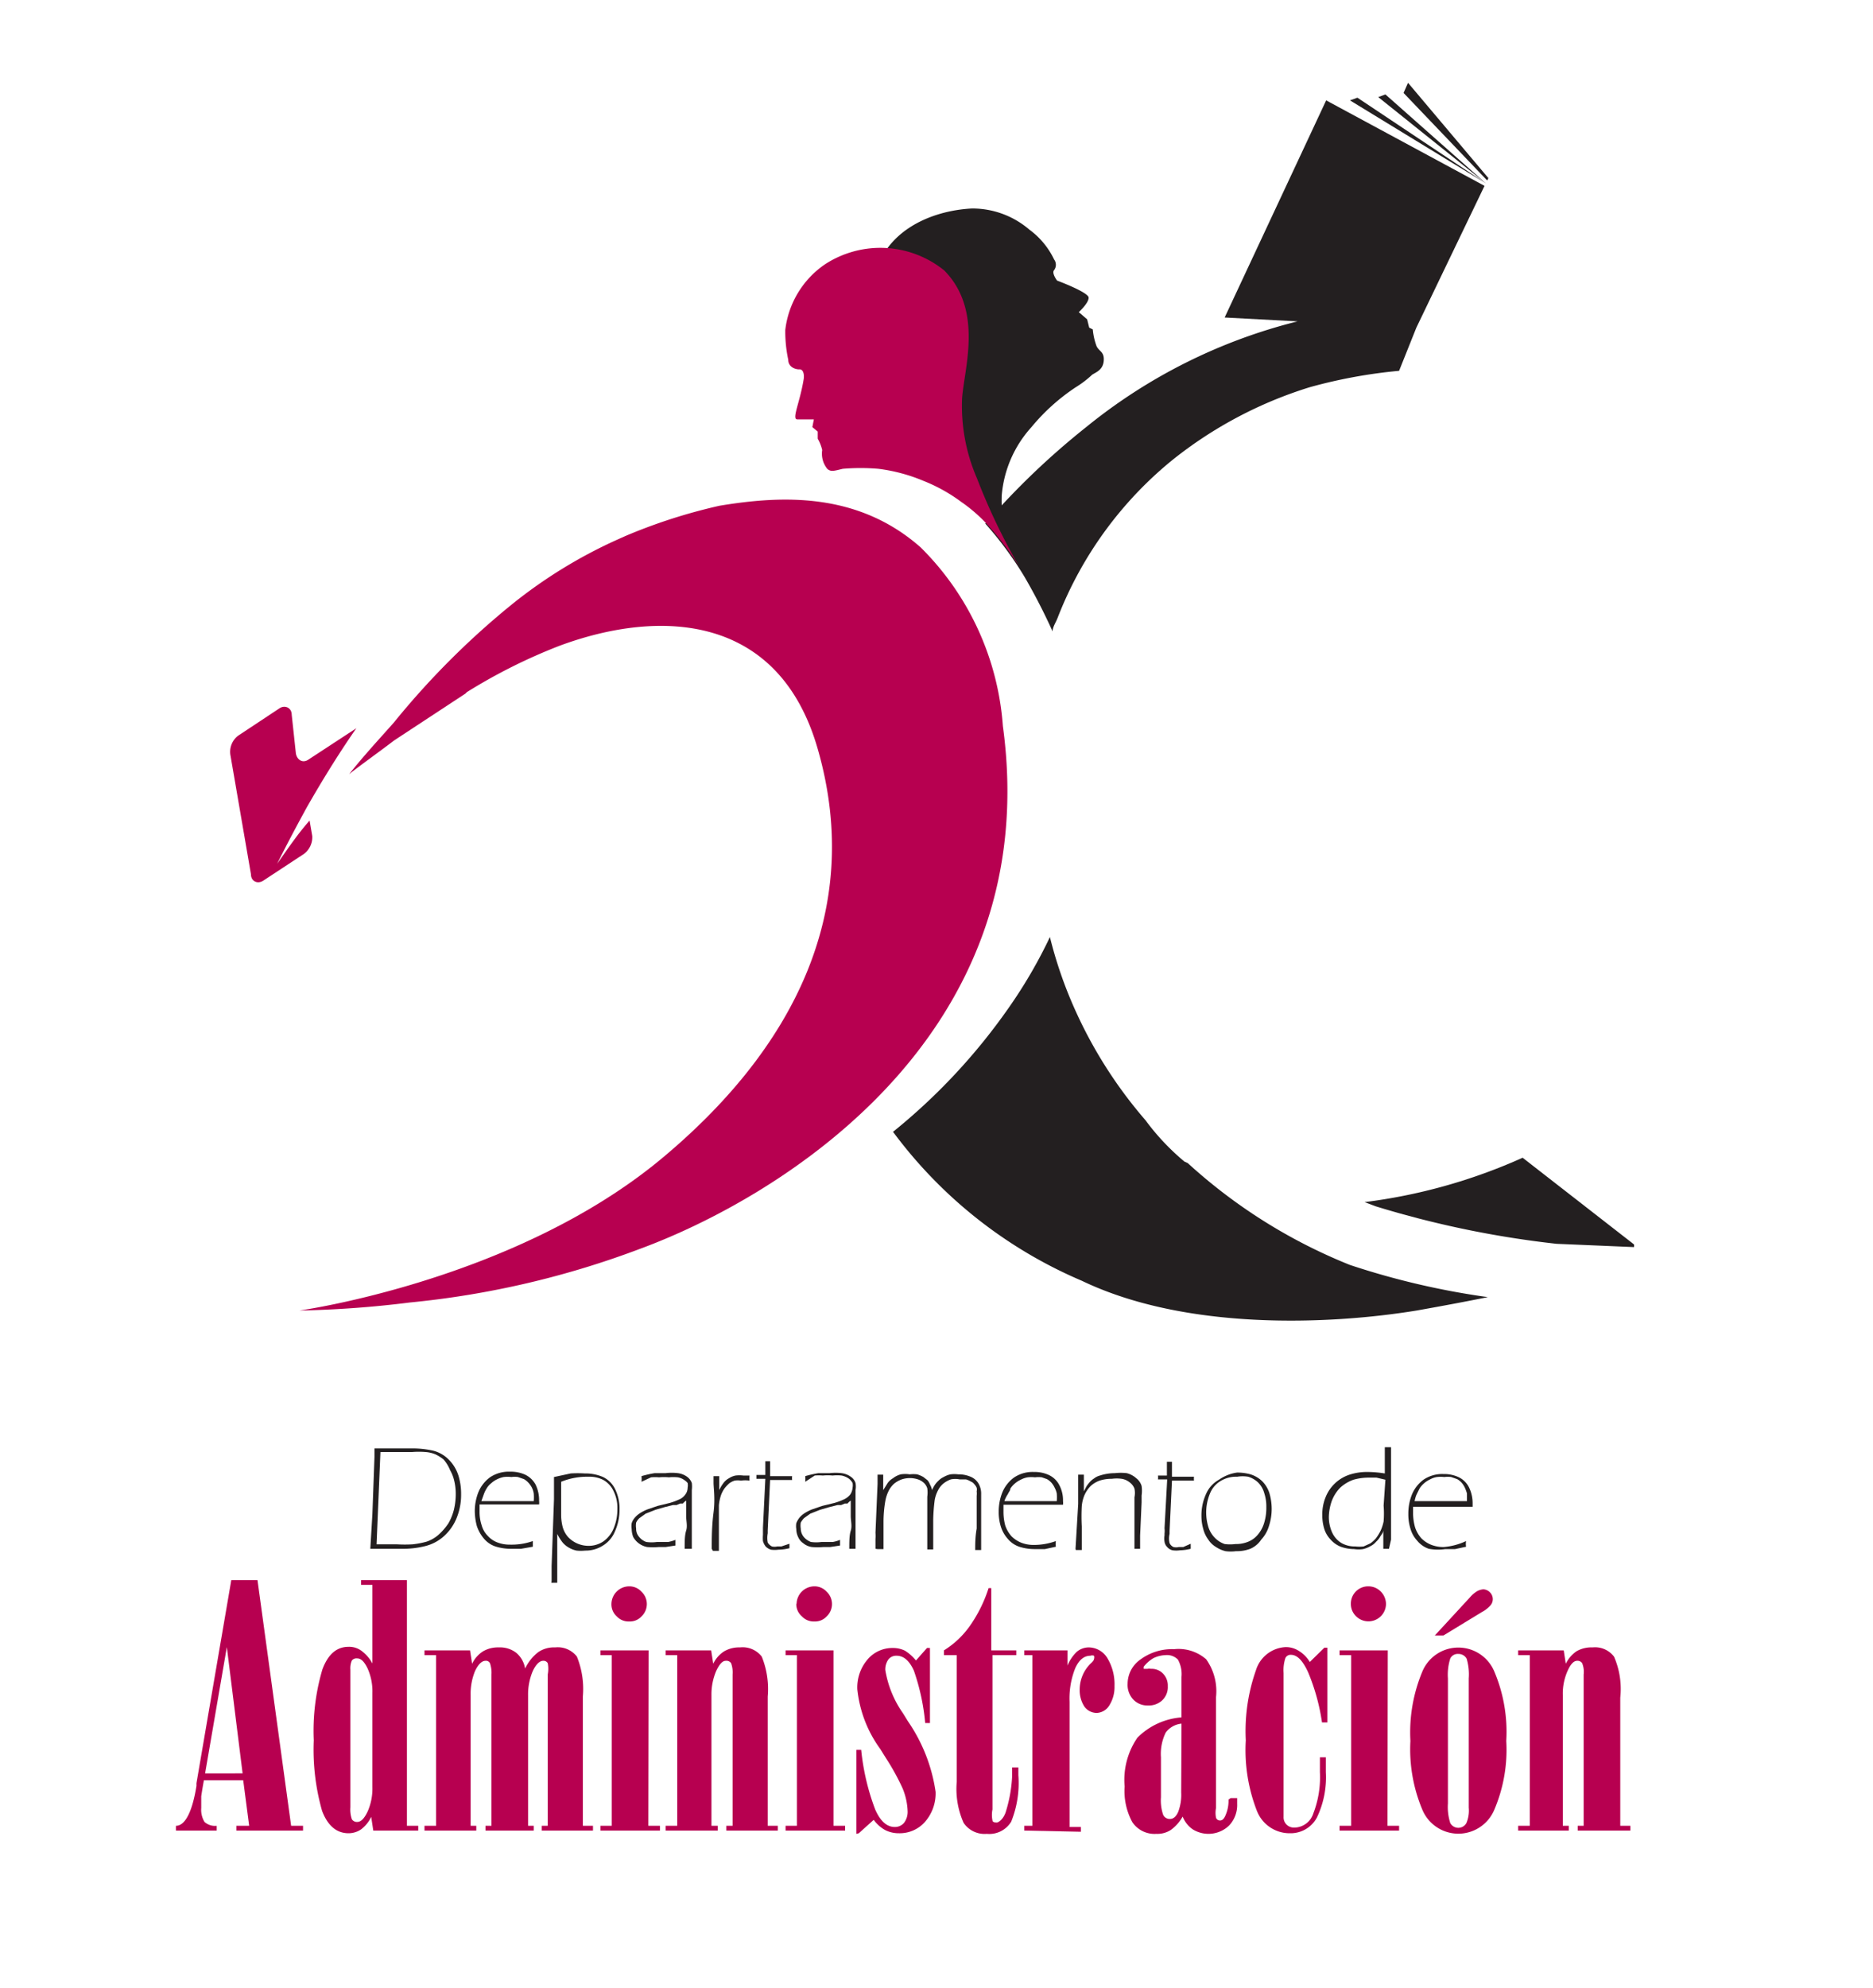
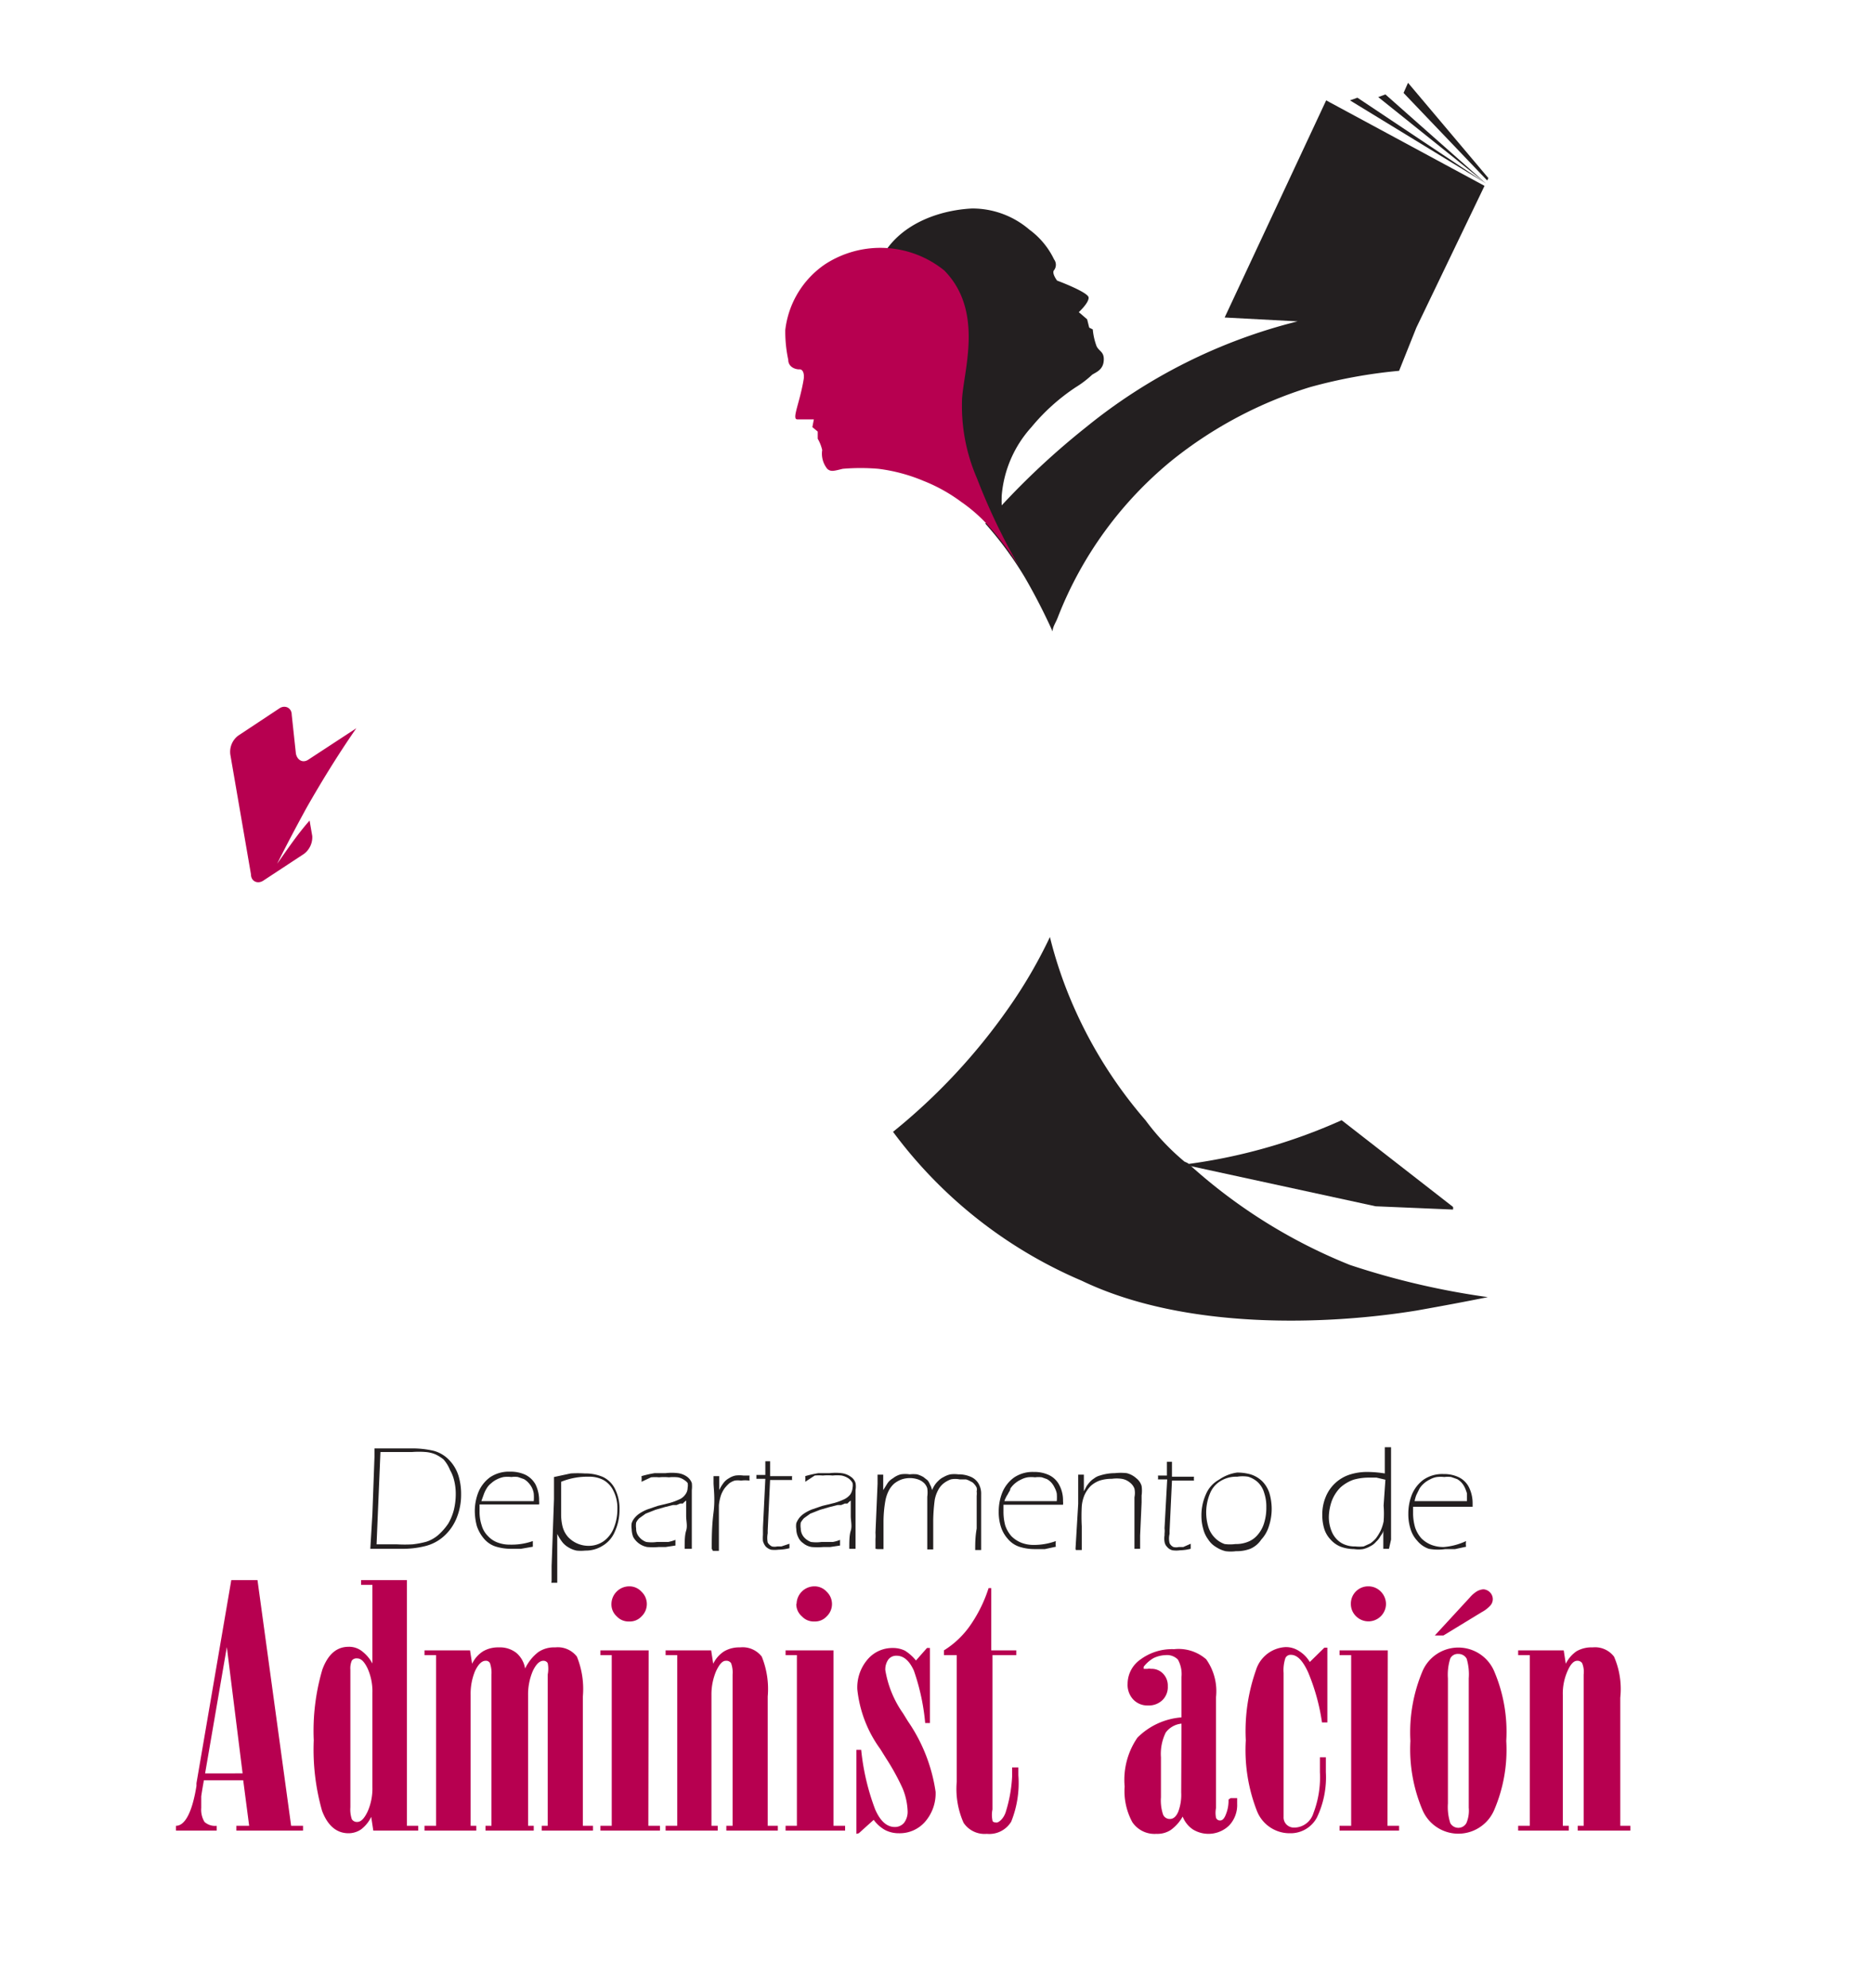
<svg xmlns="http://www.w3.org/2000/svg" id="ebe32be5-8a07-422e-9743-8453522e7b36" data-name="Layer 3" viewBox="0 0 62.92 66.74">
  <polygon points="47.3 2.78 50 5.98 49.96 6.06 47.15 3.12 47.3 2.78" style="fill:#231f20" />
  <polygon points="45.35 3.37 49.92 6.16 45.6 3.28 45.35 3.37" style="fill:#231f20" />
  <path d="M49.87,6.24,44.55,3.37l-3.41,7.29,2.45.13a18.24,18.24,0,0,0-7.09,3.54,25.54,25.54,0,0,0-3.4,3.25,11.89,11.89,0,0,1,1.33,1.81,20.19,20.19,0,0,1,.93,1.81c0-.15.11-.3.17-.46a12.79,12.79,0,0,1,3.86-5.3A14,14,0,0,1,44,13a17,17,0,0,1,3-.55L47.58,11h0Z" style="fill:#231f20" />
  <polygon points="46.3 3.26 49.92 6.16 46.54 3.17 46.3 3.26" style="fill:#231f20" />
  <path d="M37.08,12.06c0-.25-.15-.26-.24-.43a2.16,2.16,0,0,1-.13-.57L36.59,11l-.07-.28-.28-.24s.34-.31.33-.49-1.06-.57-1.06-.57-.19-.25-.1-.35a.3.3,0,0,0,0-.36,2.67,2.67,0,0,0-.83-1A2.94,2.94,0,0,0,32.65,7c-1.38.07-3.17.78-3.35,2.73A3.28,3.28,0,0,0,30.66,13l.58.86s1.05,2.05,1.31,2.51c.5.91,1.44,2.33,1.44,2.33a5.45,5.45,0,0,1-.34-2.05,3.89,3.89,0,0,1,1-2.31A6.77,6.77,0,0,1,36.14,13a3.4,3.4,0,0,0,.55-.42C36.83,12.49,37.08,12.41,37.08,12.06Z" style="fill:#231f20" />
-   <path d="M46.21,40.5a33.05,33.05,0,0,0,6.08,1.26l2.6.11a.19.19,0,0,0,0-.09l-3.74-2.91a18.56,18.56,0,0,1-5.31,1.49Z" style="fill:#231f20" />
+   <path d="M46.21,40.5l2.6.11a.19.19,0,0,0,0-.09l-3.74-2.91a18.56,18.56,0,0,1-5.31,1.49Z" style="fill:#231f20" />
  <path d="M45.35,42.47a18,18,0,0,1-5.45-3.42L39.79,39a7.91,7.91,0,0,1-1.31-1.39,15.09,15.09,0,0,1-2.38-3.74,14.31,14.31,0,0,1-.83-2.41,16.18,16.18,0,0,1-1.38,2.37A20.2,20.2,0,0,1,30,38,15.38,15.38,0,0,0,36.34,43c3.5,1.68,8.31,1.48,11.25,1,.9-.16,1.7-.31,2.39-.45A26,26,0,0,1,45.35,42.47Z" style="fill:#231f20" />
  <path d="M26.86,12.4c.13,0,.16.18.14.32-.13.81-.42,1.37-.21,1.36l.55,0-.05.26.18.15v.24a1.34,1.34,0,0,1,.15.38.81.81,0,0,0,.17.63c.12.11.23.07.52,0a7.07,7.07,0,0,1,1.2,0,5.74,5.74,0,0,1,1.5.4,5.56,5.56,0,0,1,1.28.71,5.3,5.3,0,0,1,.82.7,10.12,10.12,0,0,1,1.15,1.51,20.83,20.83,0,0,1-1.44-3,6.09,6.09,0,0,1-.5-2.69c.07-1,.72-2.95-.6-4.29a3.41,3.41,0,0,0-4-.21,3.1,3.1,0,0,0-1.34,2.21,4.53,4.53,0,0,0,.1,1C26.48,12.34,26.75,12.41,26.86,12.4Z" style="fill:#b70050" />
  <path d="M10.49,28.07l-.09-.52C10,28,9.68,28.48,9.31,29c0,0,.38-.77,1-1.9,0,0,0,0,0,0l0,0c.44-.77,1-1.7,1.66-2.65l-1.62,1.06c-.19.12-.37,0-.41-.21L9.8,24c0-.24-.23-.34-.41-.22L8,24.7a.68.68,0,0,0-.26.65l.69,4c0,.24.22.34.41.22l1.37-.9A.7.7,0,0,0,10.49,28.07Z" style="fill:#b70050;isolation:isolate" />
-   <path d="M33.69,24.38a9.4,9.4,0,0,0-2.76-6c-2.13-1.88-4.7-1.74-6.76-1.4A18.47,18.47,0,0,0,21,18l-.29.13a16.28,16.28,0,0,0-3.61,2.24,27,27,0,0,0-3.87,3.89c-.46.52-1,1.1-1.5,1.73.46-.36,1-.74,1.51-1.13l2.36-1.55a.27.27,0,0,0,.08-.07,18.52,18.52,0,0,1,3.12-1.56c3.35-1.24,7.38-1.1,8.68,3.5,1.55,5.44-.88,10.09-5.28,13.74C17.27,43,10.06,44,10.06,44a34.93,34.93,0,0,0,3.71-.27,30.11,30.11,0,0,0,7.78-1.82C26,40.26,35.13,34.92,33.69,24.38Z" style="fill:#b70050;isolation:isolate" />
  <path d="M5.91,61.46V61.3c.31,0,.55-.47.69-1.34l0-.09,1.17-6.82h.88L9.78,61.3h.4v.16H7.94V61.3h.43l-.2-1.53H6.85q-.06.33-.09.54c0,.15,0,.28,0,.39a.79.79,0,0,0,.11.47.53.53,0,0,0,.41.13v.16Zm2.24-1.92L7.62,55.3l-.73,4.24Z" style="fill:#b70050" />
  <path d="M12.51,53.21h-.38v-.16h1.54V61.3h.38v.16H12.54L12.47,61a1.14,1.14,0,0,1-.34.42.75.75,0,0,1-.42.13c-.4,0-.7-.25-.89-.75a7.51,7.51,0,0,1-.28-2.37,7.28,7.28,0,0,1,.29-2.38c.19-.51.48-.76.88-.76a.7.7,0,0,1,.44.14,1.28,1.28,0,0,1,.36.42Zm-.74,7.37v.1a1,1,0,0,0,.05.4.2.2,0,0,0,.18.09c.13,0,.24-.12.35-.35a1.91,1.91,0,0,0,.16-.82V56.84a1.88,1.88,0,0,0-.16-.82c-.11-.23-.22-.34-.35-.34a.2.2,0,0,0-.18.07.66.66,0,0,0-.05.31v4.52Z" style="fill:#b70050" />
  <path d="M14.26,61.46V61.3h.39V55.57h-.39v-.16h1.53l.07.45a1,1,0,0,1,.37-.42,1,1,0,0,1,.53-.13.89.89,0,0,1,.58.18.87.87,0,0,1,.3.53,1.53,1.53,0,0,1,.44-.55.94.94,0,0,1,.57-.16.81.81,0,0,1,.73.31,2.89,2.89,0,0,1,.2,1.34V61.3h.34v.16H18.2V61.3h.2V56.22a1,1,0,0,0,0-.38.16.16,0,0,0-.15-.08c-.12,0-.24.11-.35.34a2,2,0,0,0-.16.81V61.3h.19v.16H16.31V61.3h.2V56.22a1,1,0,0,0-.05-.38.15.15,0,0,0-.15-.08c-.12,0-.24.11-.35.34a2,2,0,0,0-.15.81V61.3H16v.16Z" style="fill:#b70050" />
  <path d="M21.78,61.3h.39v.16h-2V61.3h.38V55.57h-.38v-.16h1.62Zm-1.24-7.45a.6.6,0,0,1,.6-.59.55.55,0,0,1,.41.18.57.57,0,0,1,0,.83.53.53,0,0,1-.41.17.54.54,0,0,1-.42-.17A.54.54,0,0,1,20.54,53.85Z" style="fill:#b70050" />
  <path d="M22.36,61.46V61.3h.39V55.57h-.39v-.16h1.53l.07.45a1,1,0,0,1,.37-.42,1,1,0,0,1,.53-.13.81.81,0,0,1,.73.31,2.89,2.89,0,0,1,.2,1.34V61.3h.34v.16H24.4V61.3h.21V56.22a.92.92,0,0,0-.05-.38.19.19,0,0,0-.18-.08c-.11,0-.21.11-.32.34a2,2,0,0,0-.16.81V61.3h.21v.16Z" style="fill:#b70050" />
  <path d="M28,61.3h.39v.16h-2V61.3h.38V55.57h-.38v-.16H28Zm-1.24-7.45a.6.6,0,0,1,.6-.59.55.55,0,0,1,.41.18.57.57,0,0,1,0,.83.53.53,0,0,1-.41.17.54.54,0,0,1-.42-.17A.54.54,0,0,1,26.75,53.85Z" style="fill:#b70050" />
  <path d="M28.77,61.57V58.75h.16a7.84,7.84,0,0,0,.47,2c.17.39.39.59.66.59a.4.4,0,0,0,.31-.14.61.61,0,0,0,.12-.39,2.2,2.2,0,0,0-.17-.77,7.8,7.8,0,0,0-.55-1l-.2-.32a4.13,4.13,0,0,1-.77-2,1.44,1.44,0,0,1,.34-1,1.09,1.09,0,0,1,.85-.39.91.91,0,0,1,.41.09,1.51,1.51,0,0,1,.37.33l.37-.42h.1v2.52h-.16a7.32,7.32,0,0,0-.38-1.76c-.15-.33-.34-.5-.58-.5a.33.33,0,0,0-.28.13.58.58,0,0,0-.1.35,3.52,3.52,0,0,0,.6,1.46l.16.26,0,0a5.59,5.59,0,0,1,.93,2.37,1.45,1.45,0,0,1-.35,1,1.13,1.13,0,0,1-.88.39,1,1,0,0,1-.47-.11,1.2,1.2,0,0,1-.38-.34l-.5.45Z" style="fill:#b70050" />
  <path d="M31.71,55.57v-.16a3,3,0,0,0,.87-.82,4.7,4.7,0,0,0,.63-1.27h.09v2.09h.84v.16h-.8v5.18a.93.93,0,0,0,0,.37c0,.05.07.07.14.07s.25-.13.32-.4A4.74,4.74,0,0,0,34,59.65v-.31h.21v.26a3.48,3.48,0,0,1-.24,1.56.86.86,0,0,1-.82.41.85.85,0,0,1-.78-.37,2.8,2.8,0,0,1-.23-1.38V55.57Z" style="fill:#b70050" />
-   <path d="M34.41,61.46V61.3h.27V55.57h-.27v-.16h1.45v.51h0a1.37,1.37,0,0,1,.31-.46.63.63,0,0,1,.41-.15.74.74,0,0,1,.62.36,1.7,1.7,0,0,1,.24.94,1.15,1.15,0,0,1-.17.64.52.52,0,0,1-.42.26.51.51,0,0,1-.42-.21,1,1,0,0,1-.16-.57,1.23,1.23,0,0,1,.37-.88c.08-.07.11-.12.11-.15a.16.16,0,0,0,0-.11.17.17,0,0,0-.12,0q-.32,0-.51.42a2.74,2.74,0,0,0-.19,1.13v4.2h.38v.16Z" style="fill:#b70050" />
  <path d="M41.34,60.37h.22v.19a1,1,0,0,1-.27.73,1,1,0,0,1-1.22.13.92.92,0,0,1-.34-.43,1.4,1.4,0,0,1-.4.45.82.82,0,0,1-.48.13.9.9,0,0,1-.81-.39,2.18,2.18,0,0,1-.26-1.2,2.5,2.5,0,0,1,.43-1.64,2.34,2.34,0,0,1,1.48-.68V56.3a1,1,0,0,0-.12-.58.51.51,0,0,0-.42-.15,1,1,0,0,0-.4.1,1.13,1.13,0,0,0-.33.29l0,.07.13,0a.23.23,0,0,1,.11,0,.53.53,0,0,1,.41.16.57.57,0,0,1,.16.42.61.61,0,0,1-.18.47.66.66,0,0,1-.49.18.65.65,0,0,1-.49-.2.72.72,0,0,1-.19-.53,1,1,0,0,1,.44-.82,1.78,1.78,0,0,1,1.12-.34,1.41,1.41,0,0,1,1.08.34,1.85,1.85,0,0,1,.33,1.27V60.7a.85.85,0,0,0,0,.33.14.14,0,0,0,.14.09c.08,0,.14-.07.19-.2a1.21,1.21,0,0,0,.09-.5Zm-1.65-2.5a.75.75,0,0,0-.53.3A1.62,1.62,0,0,0,39,59v1.34a1.5,1.5,0,0,0,.07.58.24.24,0,0,0,.23.15c.12,0,.21-.08.28-.24a1.61,1.61,0,0,0,.1-.65Z" style="fill:#b70050" />
  <path d="M44,55.8l.49-.48h.1v2.51h-.18a6.92,6.92,0,0,0-.46-1.67c-.18-.4-.37-.6-.58-.6a.19.19,0,0,0-.19.11,1.3,1.3,0,0,0-.06.5V61a.34.34,0,0,0,.1.26.36.36,0,0,0,.27.1.68.68,0,0,0,.63-.48,3.36,3.36,0,0,0,.22-1.38V59h.2c0,.11,0,.28,0,.5a3.12,3.12,0,0,1-.3,1.52,1,1,0,0,1-.9.53,1.18,1.18,0,0,1-1.12-.76,5.62,5.62,0,0,1-.37-2.36,6.14,6.14,0,0,1,.34-2.35,1.1,1.1,0,0,1,1-.78.8.8,0,0,1,.43.12A1.08,1.08,0,0,1,44,55.8Z" style="fill:#b70050" />
  <path d="M46.61,61.3H47v.16H45V61.3h.39V55.57H45v-.16h1.62Zm-1.23-7.45a.58.58,0,0,1,.59-.59.58.58,0,0,1,.42.18.6.6,0,0,1,.17.41.59.59,0,0,1-1,.42A.57.57,0,0,1,45.38,53.85Z" style="fill:#b70050" />
  <path d="M47.38,58.45a5.29,5.29,0,0,1,.41-2.35,1.31,1.31,0,0,1,2.4,0,5.18,5.18,0,0,1,.41,2.35,5.12,5.12,0,0,1-.41,2.33,1.31,1.31,0,0,1-2.4,0A5.23,5.23,0,0,1,47.38,58.45Zm.82-3.54,1.18-1.28a1,1,0,0,1,.23-.2.51.51,0,0,1,.22-.07.33.33,0,0,1,.23.11.32.32,0,0,1,0,.44,1.08,1.08,0,0,1-.29.22l-1.28.78Zm.44,1.44v4.2a1.76,1.76,0,0,0,.08.66.31.31,0,0,0,.54,0,1.07,1.07,0,0,0,.08-.52V56.35a1.84,1.84,0,0,0-.07-.66.31.31,0,0,0-.28-.16.28.28,0,0,0-.27.15A1.79,1.79,0,0,0,48.64,56.35Z" style="fill:#b70050" />
  <path d="M51,61.46V61.3h.39V55.57H51v-.16h1.53l.07.45a1.08,1.08,0,0,1,.36-.42,1,1,0,0,1,.54-.13.8.8,0,0,1,.72.31A2.72,2.72,0,0,1,54.43,57V61.3h.34v.16H53V61.3h.2V56.22a.77.77,0,0,0-.05-.38.19.19,0,0,0-.17-.08c-.11,0-.22.11-.32.34a1.86,1.86,0,0,0-.16.81V61.3h.2v.16Z" style="fill:#b70050" />
  <path d="M12.44,52l.07-1.17.07-1.92v-.28H13.8a3.13,3.13,0,0,1,.77.08,1.12,1.12,0,0,1,.51.3,1.33,1.33,0,0,1,.32.53,2.08,2.08,0,0,1,.09.63,2.06,2.06,0,0,1-.14.77,1.65,1.65,0,0,1-.43.63,1.47,1.47,0,0,1-.64.34,3.1,3.1,0,0,1-.78.09H12.44Zm.21-.15h.69a4.61,4.61,0,0,0,.52,0,3,3,0,0,0,.47-.09,1.18,1.18,0,0,0,.4-.23,2,2,0,0,0,.33-.38,1.78,1.78,0,0,0,.19-.47,2.24,2.24,0,0,0,.06-.52,1.86,1.86,0,0,0-.06-.48,1.27,1.27,0,0,0-.13-.32A1.24,1.24,0,0,0,14.9,49a1.34,1.34,0,0,0-.27-.17,1.06,1.06,0,0,0-.34-.08,2.85,2.85,0,0,0-.44,0H12.78Z" style="fill:#231f20" />
  <path d="M17.9,51.74l0,.19L17.5,52l-.33,0a1.74,1.74,0,0,1-.53-.08.86.86,0,0,1-.39-.27,1.27,1.27,0,0,1-.23-.41,2,2,0,0,1-.07-.5,1.73,1.73,0,0,1,.12-.64,1.18,1.18,0,0,1,.39-.5,1.13,1.13,0,0,1,.67-.19,1.19,1.19,0,0,1,.51.1.79.79,0,0,1,.35.33,1.2,1.2,0,0,1,.12.55.49.49,0,0,1,0,.12h-2c0,.11,0,.19,0,.24a1.43,1.43,0,0,0,.07.46.82.82,0,0,0,.21.36.83.83,0,0,0,.33.22,1.14,1.14,0,0,0,.41.07A2.16,2.16,0,0,0,17.9,51.74ZM16.17,50.4h1.76a1.51,1.51,0,0,0,0-.26.7.7,0,0,0-.06-.19.74.74,0,0,0-.12-.17.61.61,0,0,0-.15-.12l-.2-.07a.78.78,0,0,0-.22,0,1.09,1.09,0,0,0-.26,0,.9.9,0,0,0-.23.08.8.8,0,0,0-.19.13.59.59,0,0,0-.15.17,1,1,0,0,0-.09.18Z" style="fill:#231f20" />
  <path d="M18.53,53.08l0-.5.08-2.24,0-.75.56-.12a3.71,3.71,0,0,1,.47,0,1.49,1.49,0,0,1,.62.12.88.88,0,0,1,.41.42,1.46,1.46,0,0,1,.14.67,1.73,1.73,0,0,1-.15.73,1,1,0,0,1-.42.49,1.06,1.06,0,0,1-.58.16,1.36,1.36,0,0,1-.29,0,.82.82,0,0,1-.26-.1.78.78,0,0,1-.2-.16,1.58,1.58,0,0,1-.19-.3l0,1.31v.33h-.2Zm.32-3.33c0,.14,0,.34,0,.6s0,.43,0,.51a1.68,1.68,0,0,0,.05.4.86.86,0,0,0,.18.34.94.94,0,0,0,.69.3.87.87,0,0,0,.5-.15,1,1,0,0,0,.35-.45,1.66,1.66,0,0,0,.12-.64,1.26,1.26,0,0,0-.13-.6.82.82,0,0,0-.34-.37,1,1,0,0,0-.49-.11A2.32,2.32,0,0,0,18.85,49.75Z" style="fill:#231f20" />
  <path d="M21.55,49.75a1,1,0,0,0,0-.19,3.71,3.71,0,0,1,.44-.1l.37,0a1.73,1.73,0,0,1,.41,0,.67.67,0,0,1,.31.12.46.46,0,0,1,.16.21,1,1,0,0,1,0,.24c0,.08,0,.18,0,.31s0,.26,0,.41,0,.32,0,.54,0,.37,0,.46V52H23c0-.25,0-.45.05-.61s0-.32,0-.5,0-.35,0-.51a.57.57,0,0,0-.11.1l-.09,0-.12.05-.12,0-.28.07-.31.09-.33.13-.21.15a.48.48,0,0,0-.11.15.65.65,0,0,0,0,.2.4.4,0,0,0,.1.28.53.53,0,0,0,.24.17,1.28,1.28,0,0,0,.36,0h.2l.18,0a1.37,1.37,0,0,0,.24-.07l0,.19-.33.05h-.23a2.38,2.38,0,0,1-.39,0,.68.68,0,0,1-.47-.34.8.8,0,0,1-.05-.26.64.64,0,0,1,0-.2.52.52,0,0,1,.11-.19.76.76,0,0,1,.16-.14,1.46,1.46,0,0,1,.25-.13l.35-.12.41-.1a2.09,2.09,0,0,0,.3-.11.48.48,0,0,0,.22-.17.38.38,0,0,0,.08-.23.41.41,0,0,0,0-.16A.39.39,0,0,0,23,49.7a.54.54,0,0,0-.23-.1,1.42,1.42,0,0,0-.3,0,1.72,1.72,0,0,0-.33,0,1.46,1.46,0,0,0-.27,0Z" style="fill:#231f20" />
  <path d="M23.91,52c0-.35,0-.75.06-1.22s0-.82,0-1v-.22h.19l0,.47a1.33,1.33,0,0,1,.16-.26.58.58,0,0,1,.17-.14.63.63,0,0,1,.22-.09,1.09,1.09,0,0,1,.26,0l.21,0a1,1,0,0,0,0,.17,1.11,1.11,0,0,0-.29,0,.66.66,0,0,0-.21,0,.61.61,0,0,0-.18.09,1.33,1.33,0,0,0-.16.17,1,1,0,0,0-.12.23,1.57,1.57,0,0,0-.07.34c0,.22,0,.46,0,.73s0,.63,0,.8h-.2Z" style="fill:#231f20" />
  <path d="M26.52,51.83l0,.15a1.64,1.64,0,0,1-.37.05,1,1,0,0,1-.25,0,.42.42,0,0,1-.18-.11.51.51,0,0,1-.09-.18,1.25,1.25,0,0,1,0-.21v-.06s0-.09,0-.18l.08-1.64h-.3s0-.09,0-.13h.3c0-.1,0-.26,0-.46l.16,0c0,.27,0,.44,0,.5h.74a.57.57,0,0,0,0,.13h-.74l-.08,1.69v.1a.83.83,0,0,0,0,.31.35.35,0,0,0,.14.13.39.39,0,0,0,.18,0h.14Z" style="fill:#231f20" />
  <path d="M27.05,49.75a1,1,0,0,0,0-.19,3.71,3.71,0,0,1,.44-.1l.38,0a1.7,1.7,0,0,1,.4,0,.67.67,0,0,1,.31.12.4.4,0,0,1,.16.21.67.67,0,0,1,0,.24c0,.08,0,.18,0,.31s0,.26,0,.41,0,.32,0,.54,0,.37,0,.46V52h-.21c0-.25,0-.45.05-.61s0-.32,0-.5,0-.35,0-.51a.57.57,0,0,0-.11.1l-.09,0-.12.05-.12,0-.28.07-.31.09-.33.13-.21.15a.72.72,0,0,0-.11.15.65.65,0,0,0,0,.2.45.45,0,0,0,.1.28.59.59,0,0,0,.24.17,1.28,1.28,0,0,0,.36,0h.2l.18,0a1.16,1.16,0,0,0,.24-.07l0,.19-.33.05h-.23a2.38,2.38,0,0,1-.39,0,.59.59,0,0,1-.29-.13.48.48,0,0,1-.17-.21.62.62,0,0,1-.06-.26.64.64,0,0,1,0-.2.72.72,0,0,1,.11-.19.76.76,0,0,1,.16-.14,1.46,1.46,0,0,1,.25-.13l.35-.12.41-.1a2.09,2.09,0,0,0,.3-.11.58.58,0,0,0,.23-.17.46.46,0,0,0,.08-.23.42.42,0,0,0,0-.16.45.45,0,0,0-.13-.15.64.64,0,0,0-.24-.1,1.42,1.42,0,0,0-.3,0,1.72,1.72,0,0,0-.33,0,1.46,1.46,0,0,0-.27,0Z" style="fill:#231f20" />
  <path d="M29.41,52l0-.33a1.48,1.48,0,0,0,0-.21l.07-1.64v-.31h.19l0,.52.15-.24a.57.57,0,0,1,.18-.16.71.71,0,0,1,.26-.13,1,1,0,0,1,.3,0,1.07,1.07,0,0,1,.25,0,1,1,0,0,1,.21.09l.14.11a.5.5,0,0,1,.08.14.58.58,0,0,1,.07.19,1.31,1.31,0,0,1,.09-.17.75.75,0,0,1,.12-.14.59.59,0,0,1,.18-.13.79.79,0,0,1,.23-.09,1.09,1.09,0,0,1,.26,0,1,1,0,0,1,.39.07.56.56,0,0,1,.28.22.67.67,0,0,1,.1.38c0,.08,0,.2,0,.36s0,.4,0,.7,0,.57,0,.81h-.2c0-.2,0-.44.05-.72l0-.68c0-.17,0-.31,0-.42a.66.66,0,0,0,0-.15.27.27,0,0,0,0-.12.42.42,0,0,0-.08-.12.27.27,0,0,0-.12-.09.59.59,0,0,0-.16-.07l-.21,0a.73.73,0,0,0-.3,0,.89.89,0,0,0-.25.14.68.68,0,0,0-.17.21,1.11,1.11,0,0,0-.12.34,6,6,0,0,0-.05.66l0,1h-.2c0-.22,0-.44,0-.66l0-.62c0-.2,0-.36,0-.49a1,1,0,0,0,0-.28.42.42,0,0,0-.11-.18.56.56,0,0,0-.2-.12.87.87,0,0,0-.55,0,.89.89,0,0,0-.25.14.84.84,0,0,0-.18.23,1.26,1.26,0,0,0-.12.36,4.07,4.07,0,0,0-.06.68q0,.56,0,.93h-.2Z" style="fill:#231f20" />
  <path d="M35.47,51.74a.58.58,0,0,0,0,.19l-.37.08-.33,0a1.69,1.69,0,0,1-.53-.08.86.86,0,0,1-.39-.27,1.11,1.11,0,0,1-.23-.41,1.63,1.63,0,0,1-.07-.5,1.73,1.73,0,0,1,.12-.64,1.18,1.18,0,0,1,.39-.5,1.11,1.11,0,0,1,.67-.19,1.15,1.15,0,0,1,.5.1.75.75,0,0,1,.35.33,1.09,1.09,0,0,1,.13.55.49.49,0,0,1,0,.12h-2c0,.11,0,.19,0,.24a1.76,1.76,0,0,0,.06.46,1.07,1.07,0,0,0,.21.36,1,1,0,0,0,.34.22,1.14,1.14,0,0,0,.41.07A2.16,2.16,0,0,0,35.47,51.74ZM33.74,50.4H35.5a1.51,1.51,0,0,0,0-.26.73.73,0,0,0-.07-.19.71.71,0,0,0-.11-.17.61.61,0,0,0-.15-.12L35,49.6a.86.86,0,0,0-.23,0,1.07,1.07,0,0,0-.25,0,.78.78,0,0,0-.23.08.86.86,0,0,0-.2.13.8.8,0,0,0-.15.17c0,.07-.06.12-.08.18A1,1,0,0,0,33.74,50.4Z" style="fill:#231f20" />
  <path d="M36.13,52l.09-1.51,0-.7v-.28h.19l0,.56.09-.17a1.13,1.13,0,0,1,.1-.13.64.64,0,0,1,.15-.13.54.54,0,0,1,.2-.1,1.63,1.63,0,0,1,.5-.08,1.81,1.81,0,0,1,.4,0,.75.75,0,0,1,.32.17.51.51,0,0,1,.18.26,1.13,1.13,0,0,1,0,.32c0,.05,0,.13,0,.23l-.05,1.12V52h-.19c0-.2,0-.4,0-.59l0-.63c0-.23,0-.4,0-.51a.71.71,0,0,0,0-.29.46.46,0,0,0-.16-.21.56.56,0,0,0-.27-.12,1.19,1.19,0,0,0-.33,0,1.31,1.31,0,0,0-.41.06.92.92,0,0,0-.3.18,1.05,1.05,0,0,0-.21.31,1.24,1.24,0,0,0-.09.37,6.43,6.43,0,0,0,0,.68c0,.31,0,.57,0,.79h-.2Z" style="fill:#231f20" />
  <path d="M40,51.83,40,52a1.63,1.63,0,0,1-.36.05.9.9,0,0,1-.25,0,.33.33,0,0,1-.18-.11.31.31,0,0,1-.09-.18.66.66,0,0,1,0-.21v-.06a.77.77,0,0,0,0-.18l.09-1.64h-.31a.57.57,0,0,0,0-.13h.3c0-.1,0-.26,0-.46l.17,0c0,.27,0,.44,0,.5h.74a.57.57,0,0,0,0,.13h-.74l-.08,1.69v.1a.64.64,0,0,0,0,.31.27.27,0,0,0,.13.13.39.39,0,0,0,.18,0h.15Z" style="fill:#231f20" />
  <path d="M41.56,49.44a1.68,1.68,0,0,1,.45.06,1,1,0,0,1,.38.22,1,1,0,0,1,.25.4,1.89,1.89,0,0,1,.08.53,1.85,1.85,0,0,1-.09.58,1.15,1.15,0,0,1-.26.46A.84.84,0,0,1,42,52a1.27,1.27,0,0,1-.48.08,1.34,1.34,0,0,1-.35,0,1,1,0,0,1-.32-.14.77.77,0,0,1-.26-.25,1,1,0,0,1-.17-.36,1.56,1.56,0,0,1-.06-.44,1.72,1.72,0,0,1,.15-.72,1,1,0,0,1,.44-.49A1.39,1.39,0,0,1,41.56,49.44Zm0,.14a1,1,0,0,0-.55.14.86.86,0,0,0-.37.44,1.66,1.66,0,0,0-.12.64,1.7,1.7,0,0,0,.07.46.91.91,0,0,0,.22.37.84.84,0,0,0,.33.21,1.36,1.36,0,0,0,.36,0,1.07,1.07,0,0,0,.41-.07.81.81,0,0,0,.34-.24,1.08,1.08,0,0,0,.22-.41,1.72,1.72,0,0,0,.07-.52,1.41,1.41,0,0,0-.07-.47.8.8,0,0,0-.21-.36.84.84,0,0,0-.33-.19A1.14,1.14,0,0,0,41.56,49.58Z" style="fill:#231f20" />
  <path d="M46.66,52h-.19l0-.63c0,.1-.08.17-.11.23a.65.65,0,0,1-.13.16.58.58,0,0,1-.19.15.93.93,0,0,1-.25.1,1,1,0,0,1-.3,0,1.33,1.33,0,0,1-.45-.08.9.9,0,0,1-.35-.25.91.91,0,0,1-.21-.37,1.56,1.56,0,0,1-.06-.44,1.52,1.52,0,0,1,.11-.6,1.3,1.3,0,0,1,.84-.77,1.91,1.91,0,0,1,.59-.08,3.87,3.87,0,0,1,.56.05c0-.15,0-.3,0-.45s0-.27,0-.43h.21c0,.31,0,.63,0,1l0,1.2c0,.45,0,.76,0,.9Zm-.12-2.32-.3-.07H46a1.88,1.88,0,0,0-.53.07,1.31,1.31,0,0,0-.44.26,1.29,1.29,0,0,0-.29.45,1.71,1.71,0,0,0-.1.53,1.25,1.25,0,0,0,.11.53.81.81,0,0,0,.32.36.9.9,0,0,0,.46.11,1.27,1.27,0,0,0,.28,0l.22-.1a1,1,0,0,0,.19-.17,1.64,1.64,0,0,0,.16-.26,1.41,1.41,0,0,0,.1-.31,3.26,3.26,0,0,0,0-.53Z" style="fill:#231f20" />
  <path d="M49.25,51.74a.58.58,0,0,0,0,.19l-.37.08-.33,0A1.69,1.69,0,0,1,48,52a.86.86,0,0,1-.39-.27,1,1,0,0,1-.23-.41,1.63,1.63,0,0,1-.07-.5,1.73,1.73,0,0,1,.12-.64,1.18,1.18,0,0,1,.39-.5,1.11,1.11,0,0,1,.67-.19,1.15,1.15,0,0,1,.5.1.75.75,0,0,1,.35.33,1.21,1.21,0,0,1,.13.55s0,.08,0,.12h-2c0,.11,0,.19,0,.24a1.77,1.77,0,0,0,.07.46,1.07,1.07,0,0,0,.21.36,1,1,0,0,0,.34.22,1.14,1.14,0,0,0,.41.07A2.16,2.16,0,0,0,49.25,51.74ZM47.52,50.4h1.76c0-.12,0-.2,0-.26a1.46,1.46,0,0,0-.07-.19.71.71,0,0,0-.11-.17.61.61,0,0,0-.15-.12l-.2-.07a.86.86,0,0,0-.23,0,1.07,1.07,0,0,0-.25,0,.69.69,0,0,0-.23.08.86.86,0,0,0-.2.13.8.8,0,0,0-.15.17l-.09.18C47.56,50.23,47.54,50.31,47.52,50.4Z" style="fill:#231f20" />
</svg>